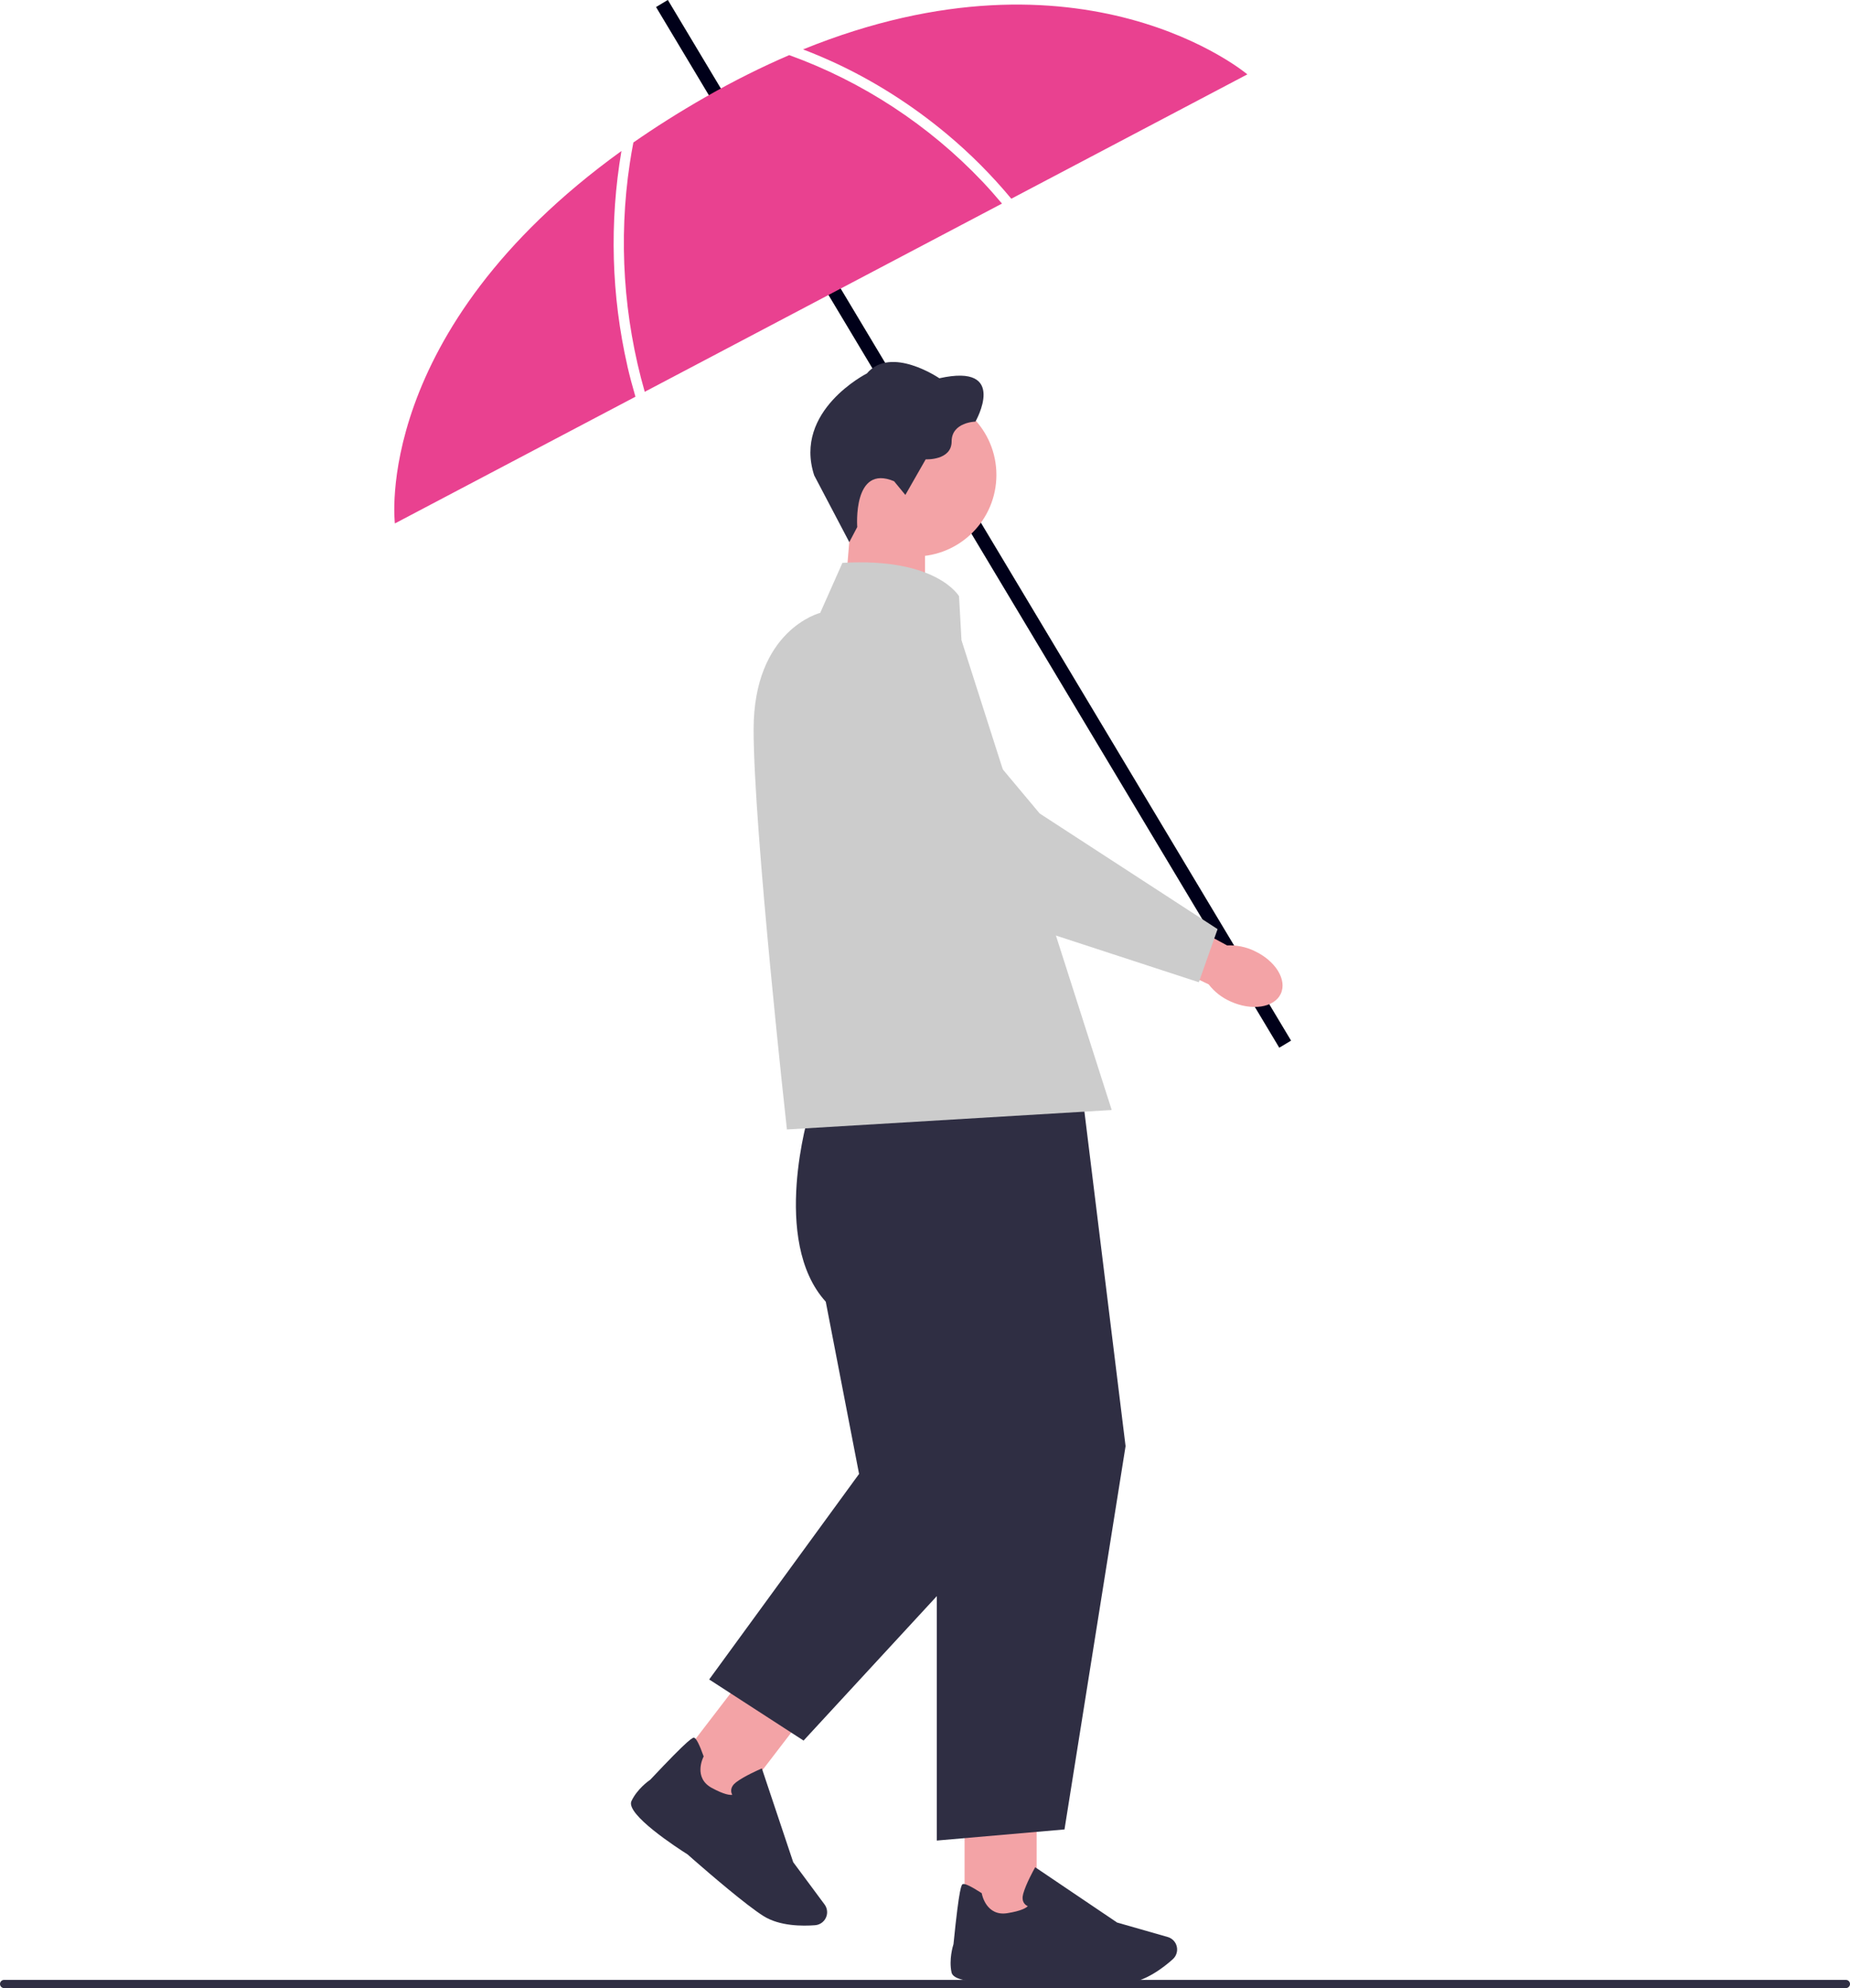
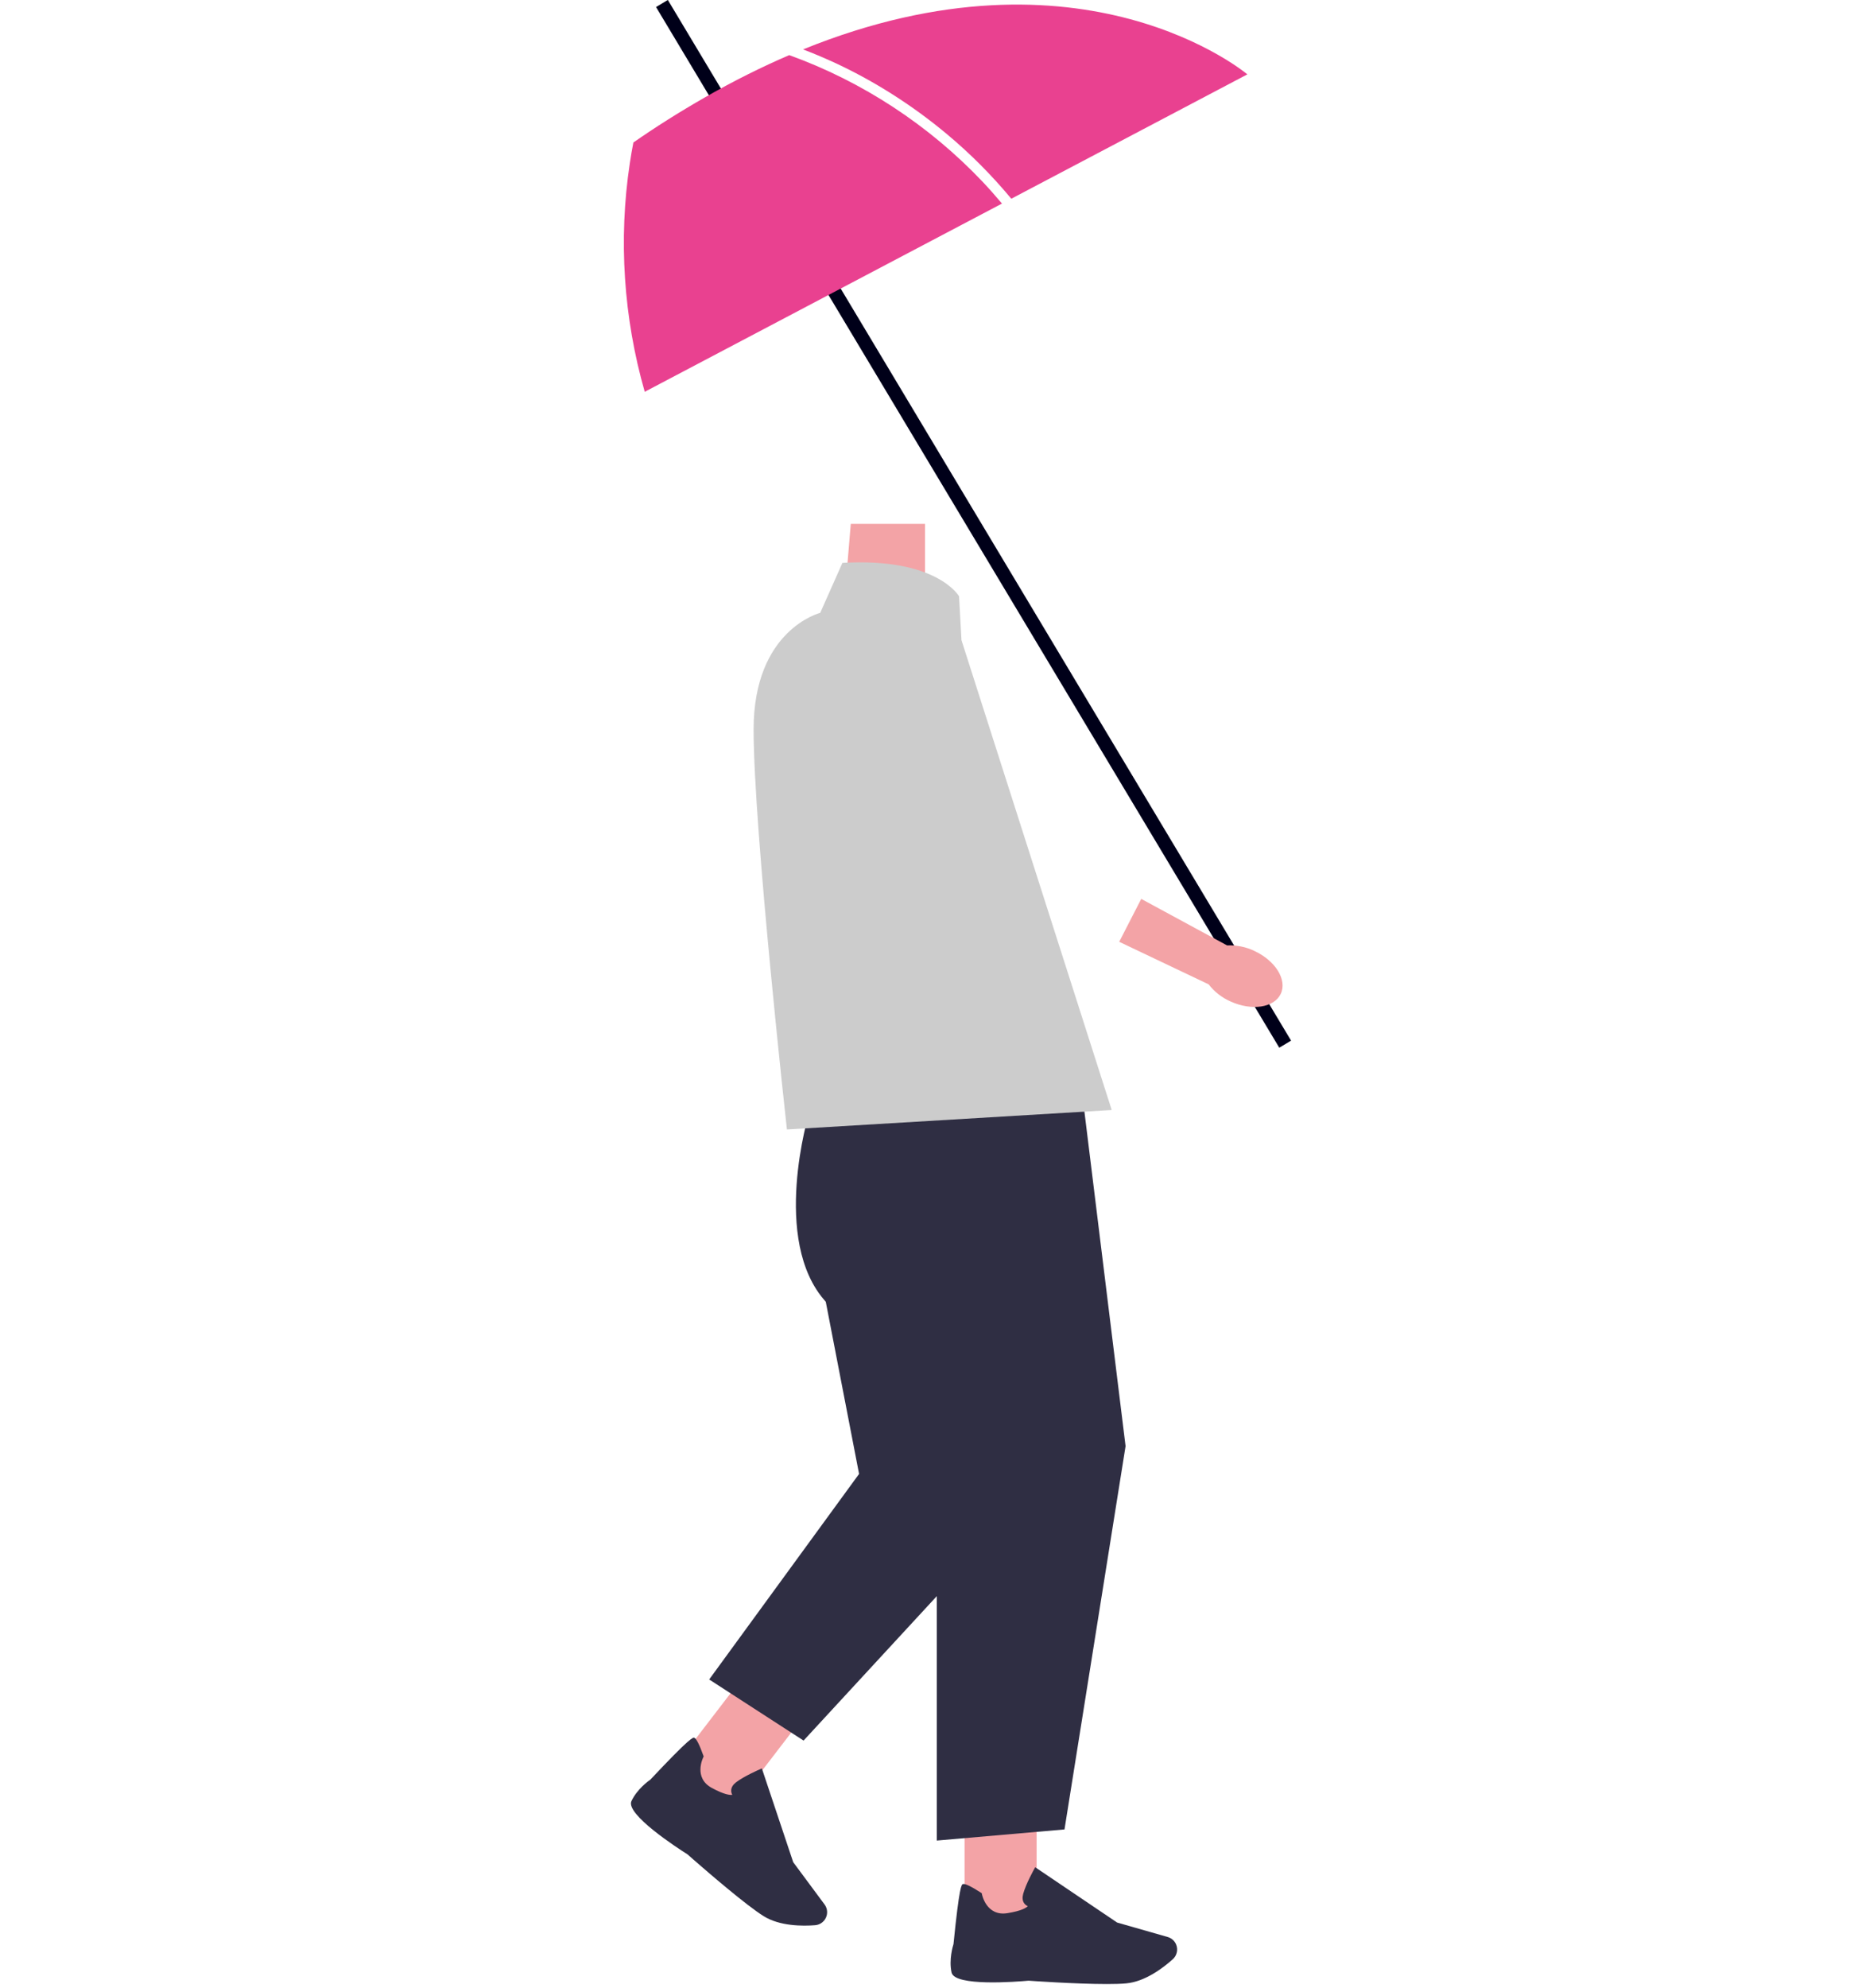
<svg xmlns="http://www.w3.org/2000/svg" width="537.64" height="577.45" viewBox="0 0 537.64 577.45" role="img">
  <rect x="280.93" y="-24.02" width="4" height="352.38" transform="translate(-37.98 167.04) rotate(-30.93)" fill="#000019" />
  <polygon points="245.05 178.56 268.82 186.38 268.82 152.16 247.25 152.16 245.05 178.56" fill="#f3a3a6" />
-   <circle cx="265.88" cy="137.94" r="23.69" fill="#f3a3a6" />
-   <path d="m259.85,139.8l3.26,3.96,5.91-10.34s7.54.39,7.54-5.21c0-5.6,6.92-5.75,6.92-5.75,0,0,9.79-17.1-10.49-12.59,0,0-14.07-9.64-21.06-1.4,0,0-21.45,10.8-15.31,29.61l10.2,19.39,2.31-4.39s-1.4-18.42,10.73-13.29Z" fill="#2f2e43" />
  <rect x="280.32" y="528.57" width="20.94" height="29.71" transform="translate(581.58 1086.85) rotate(-180)" fill="#f3a3a6" />
  <path d="m298.94,575.3c-3.58.32-21.5,1.74-22.4-2.37-.82-3.77.39-7.71.56-8.25,1.72-17.14,2.36-17.33,2.75-17.44.61-.18,2.39.67,5.28,2.53l.18.12.04.21c.05.27,1.33,6.56,7.4,5.59,4.16-.66,5.51-1.58,5.94-2.03-.35-.16-.79-.44-1.1-.92-.45-.7-.53-1.6-.23-2.68.78-2.85,3.12-7.06,3.22-7.23l.27-.48,23.8,16.06,14.7,4.2c1.11.32,2,1.11,2.45,2.17h0c.62,1.48.24,3.2-.96,4.28-2.67,2.4-7.97,6.51-13.54,7.02-1.48.14-3.44.19-5.64.19-9.19,0-22.61-.95-22.71-.97Z" fill="#2f2e43" />
  <rect x="202.3" y="493.53" width="20.94" height="29.71" transform="translate(72.11 1041.25) rotate(-142.5)" fill="#f3a3a6" />
  <path d="m199.84,538.64c-3.04-1.92-18.12-11.71-16.33-15.51,1.64-3.49,5-5.89,5.47-6.2,11.8-12.55,12.42-12.31,12.8-12.17.6.23,1.49,1.98,2.65,5.22l.07.2-.1.19c-.12.24-2.93,6.02,2.46,8.94,3.7,2.01,5.33,2.1,5.95,2.01-.18-.34-.36-.83-.31-1.4.07-.83.55-1.59,1.45-2.27,2.35-1.78,6.77-3.7,6.96-3.78l.5-.22,9.11,27.23,9.11,12.28c.69.93.91,2.1.62,3.22h0c-.41,1.56-1.76,2.69-3.37,2.81-3.58.28-10.29.31-15.01-2.67-1.25-.79-2.84-1.94-4.59-3.28-7.29-5.6-17.36-14.52-17.43-14.59Z" fill="#2f2e43" />
-   <path d="m0,576.26c0,.66.53,1.19,1.19,1.19h535.26c.66,0,1.19-.53,1.19-1.19s-.53-1.19-1.19-1.19H1.19c-.66,0-1.19.53-1.19,1.19Z" fill="#2f2e43" />
  <path d="m314.2,315.16l-79.06,8.07s-11.29,37.11,4.84,54.86l9.68,50.02-43.56,59.7,27.43,17.75,38.72-41.95v70.99l37.11-3.23,17.75-111.33-12.91-104.88Z" fill="#2f2e43" />
  <path d="m278.7,173.17s-6.45-11.29-33.88-9.68l-6.45,14.52s-19.36,4.84-19.36,33.88,9.68,116.17,9.68,116.17l94.39-5.65-43.66-136.47-.71-12.78Z" fill="#ccc" />
  <path d="m183.03,47.44c-3.34,22.1-1.81,44.89,4.34,66.36l103.82-54.67c-1.81-2.15-3.66-4.26-5.59-6.3-15.57-16.43-34.96-29.15-56.24-36.82-7.82,3.36-15.94,7.38-24.35,12.19-7.6,4.34-14.56,8.75-20.94,13.19-.39,2.01-.74,4.02-1.04,6.04Z" fill="#E94190" />
  <path d="m241.89,17.9c12,5.5,23.22,12.64,33.35,21.1,6.78,5.66,13.02,11.94,18.66,18.72l68.6-36.12s-47.65-40.3-129.12-7.25c2.87,1.1,5.71,2.28,8.5,3.56Z" fill="#E94190" />
-   <path d="m182.33,106.3c-4.67-20.45-5.25-41.79-1.73-62.44-72.78,52.48-65.84,108.18-65.84,108.18l69.91-36.81c-.86-2.95-1.66-5.92-2.35-8.92Z" fill="#E94190" />
  <path id="uuid-215a2cca-fbee-4bbc-9bf2-8b7e67129ed8-4028" d="m364.5,276.19c6.17,2.84,9.62,8.42,7.71,12.47-1.91,4.05-8.47,5.03-14.64,2.2-2.48-1.1-4.65-2.79-6.32-4.95l-25.99-12.36,6.4-12.46,24.95,13.51c2.74-.12,5.46.42,7.91,1.59,0,0,0,0,0,0Z" fill="#f3a3a6" />
-   <path d="m348.4,285.3l-62.74-20.49-.07-.07-47.79-44.22c-7.32-6.77-8.42-17.96-2.55-26.03,3.59-4.94,9.15-7.89,15.25-8.1,6.1-.21,11.85,2.36,15.77,7.04l35.89,42.86,51.69,33.58-5.45,15.43Z" fill="#ccc" />
</svg>